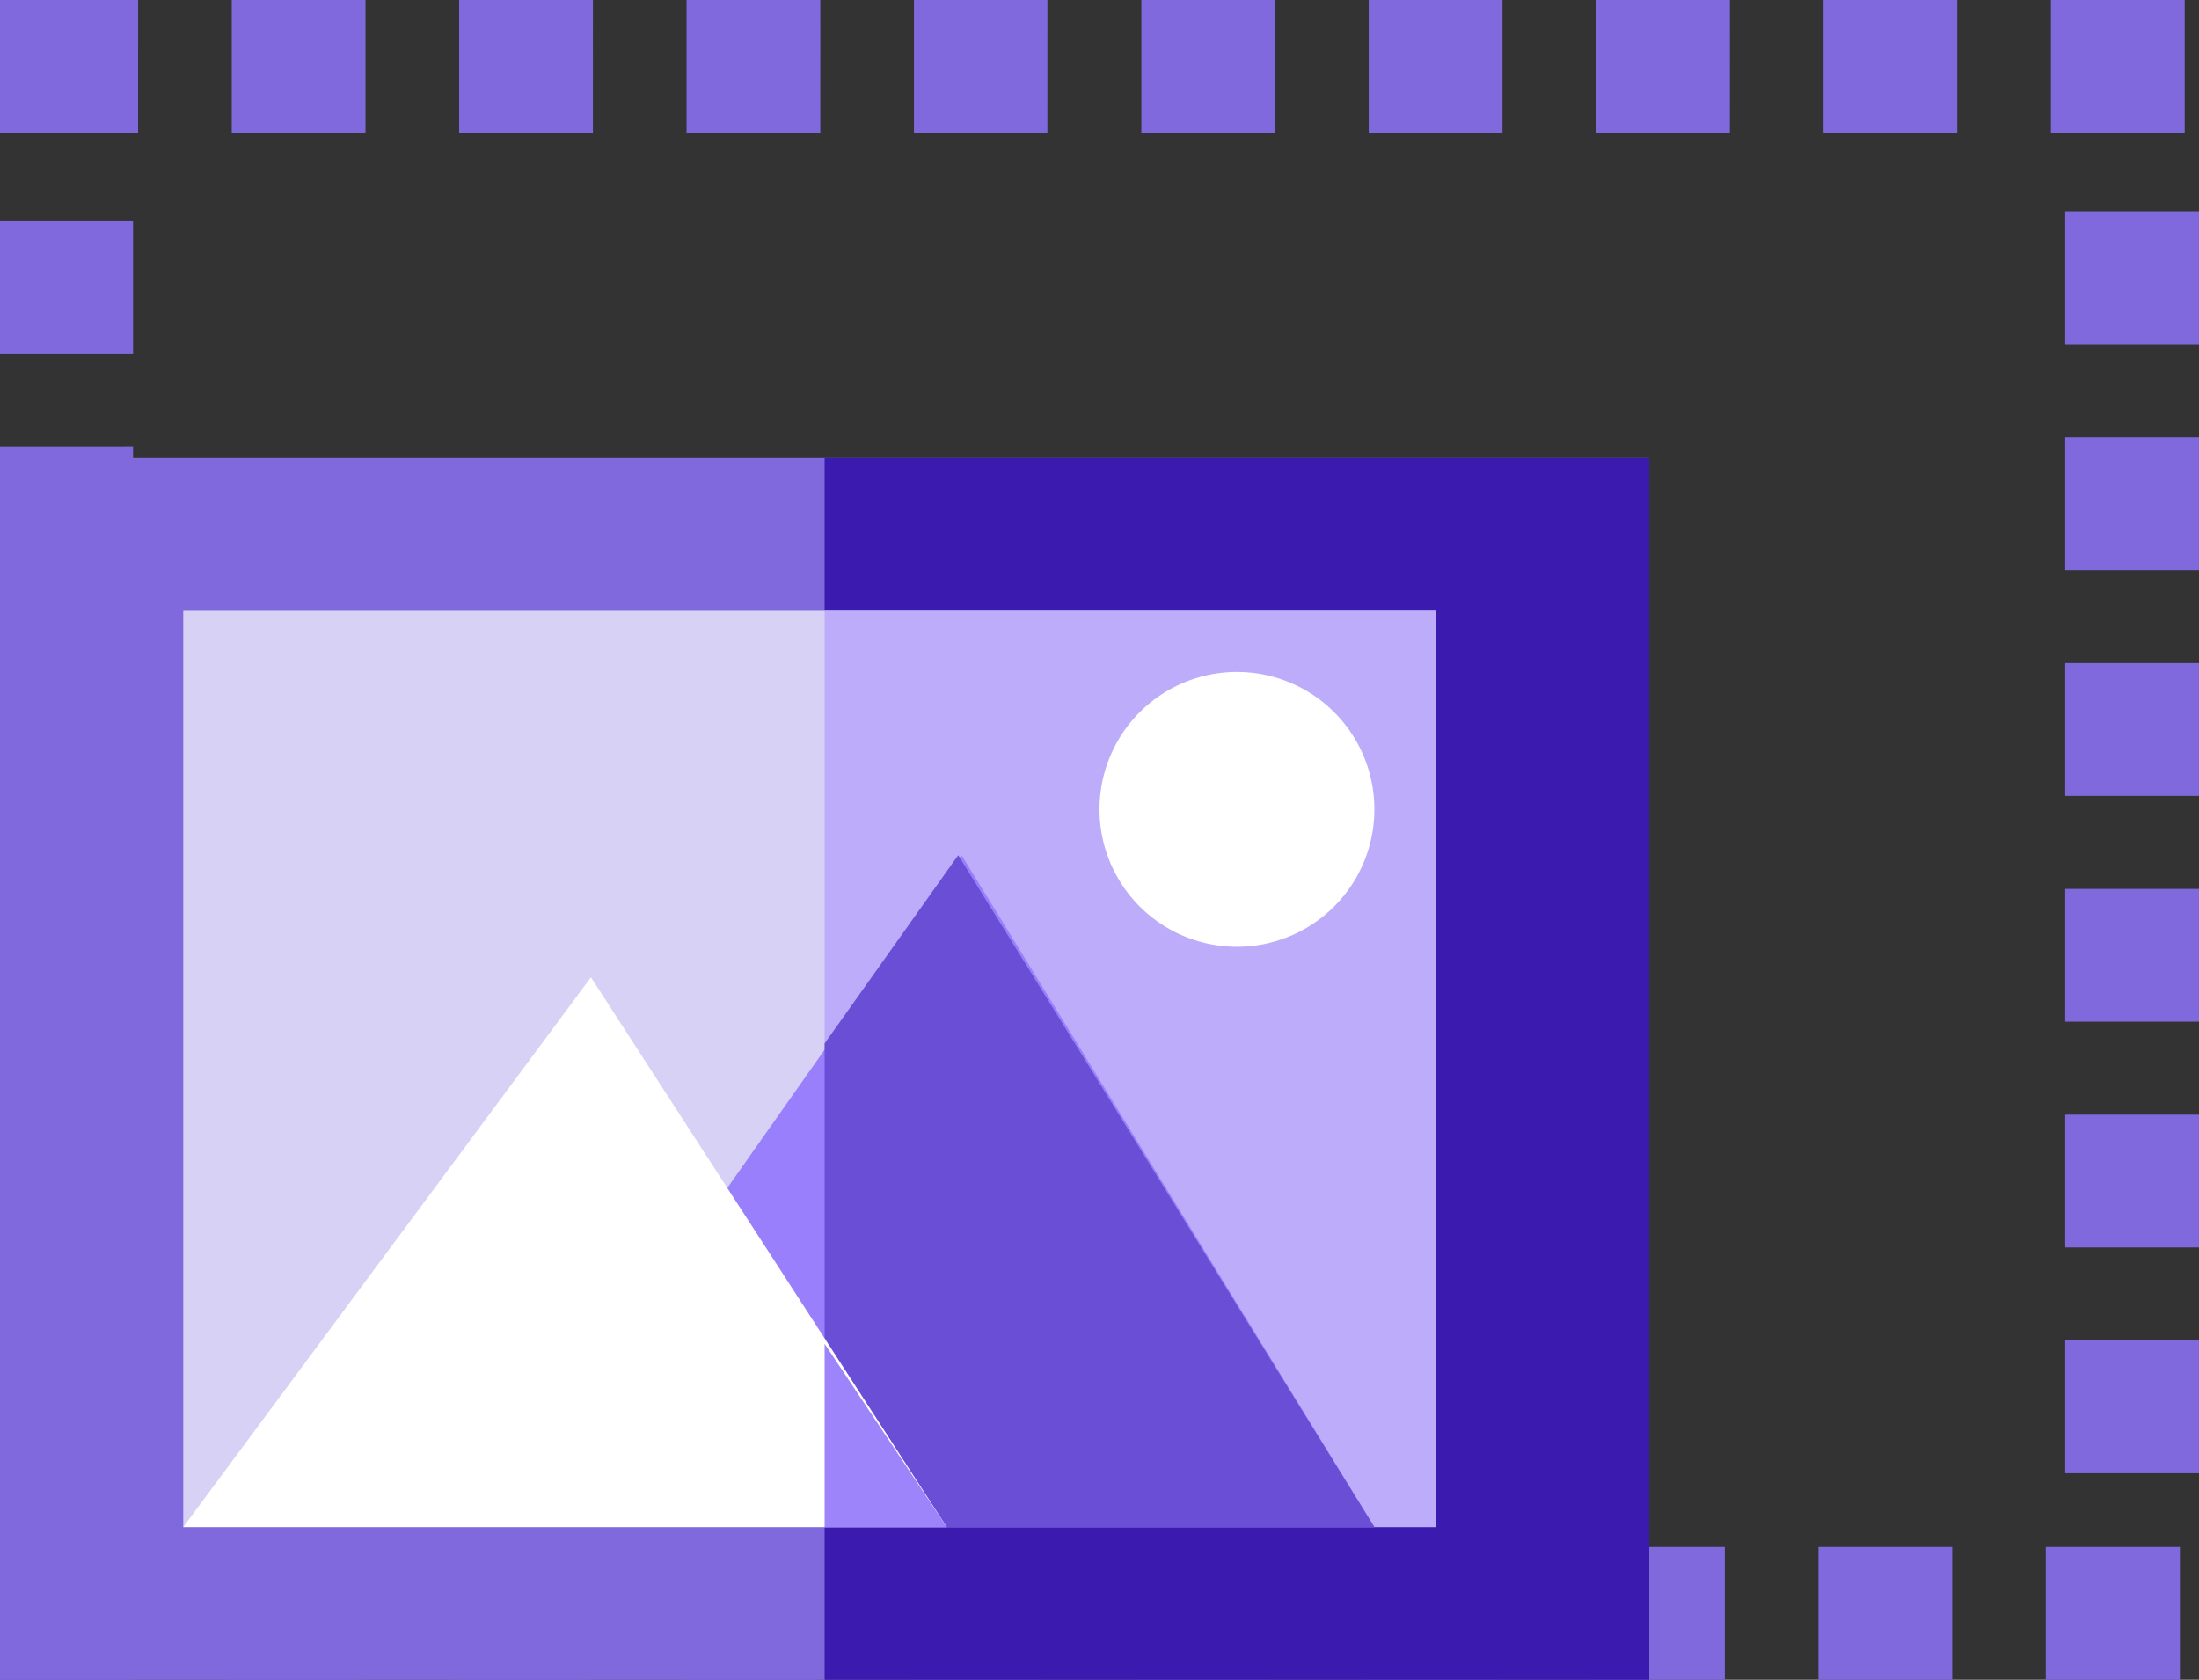
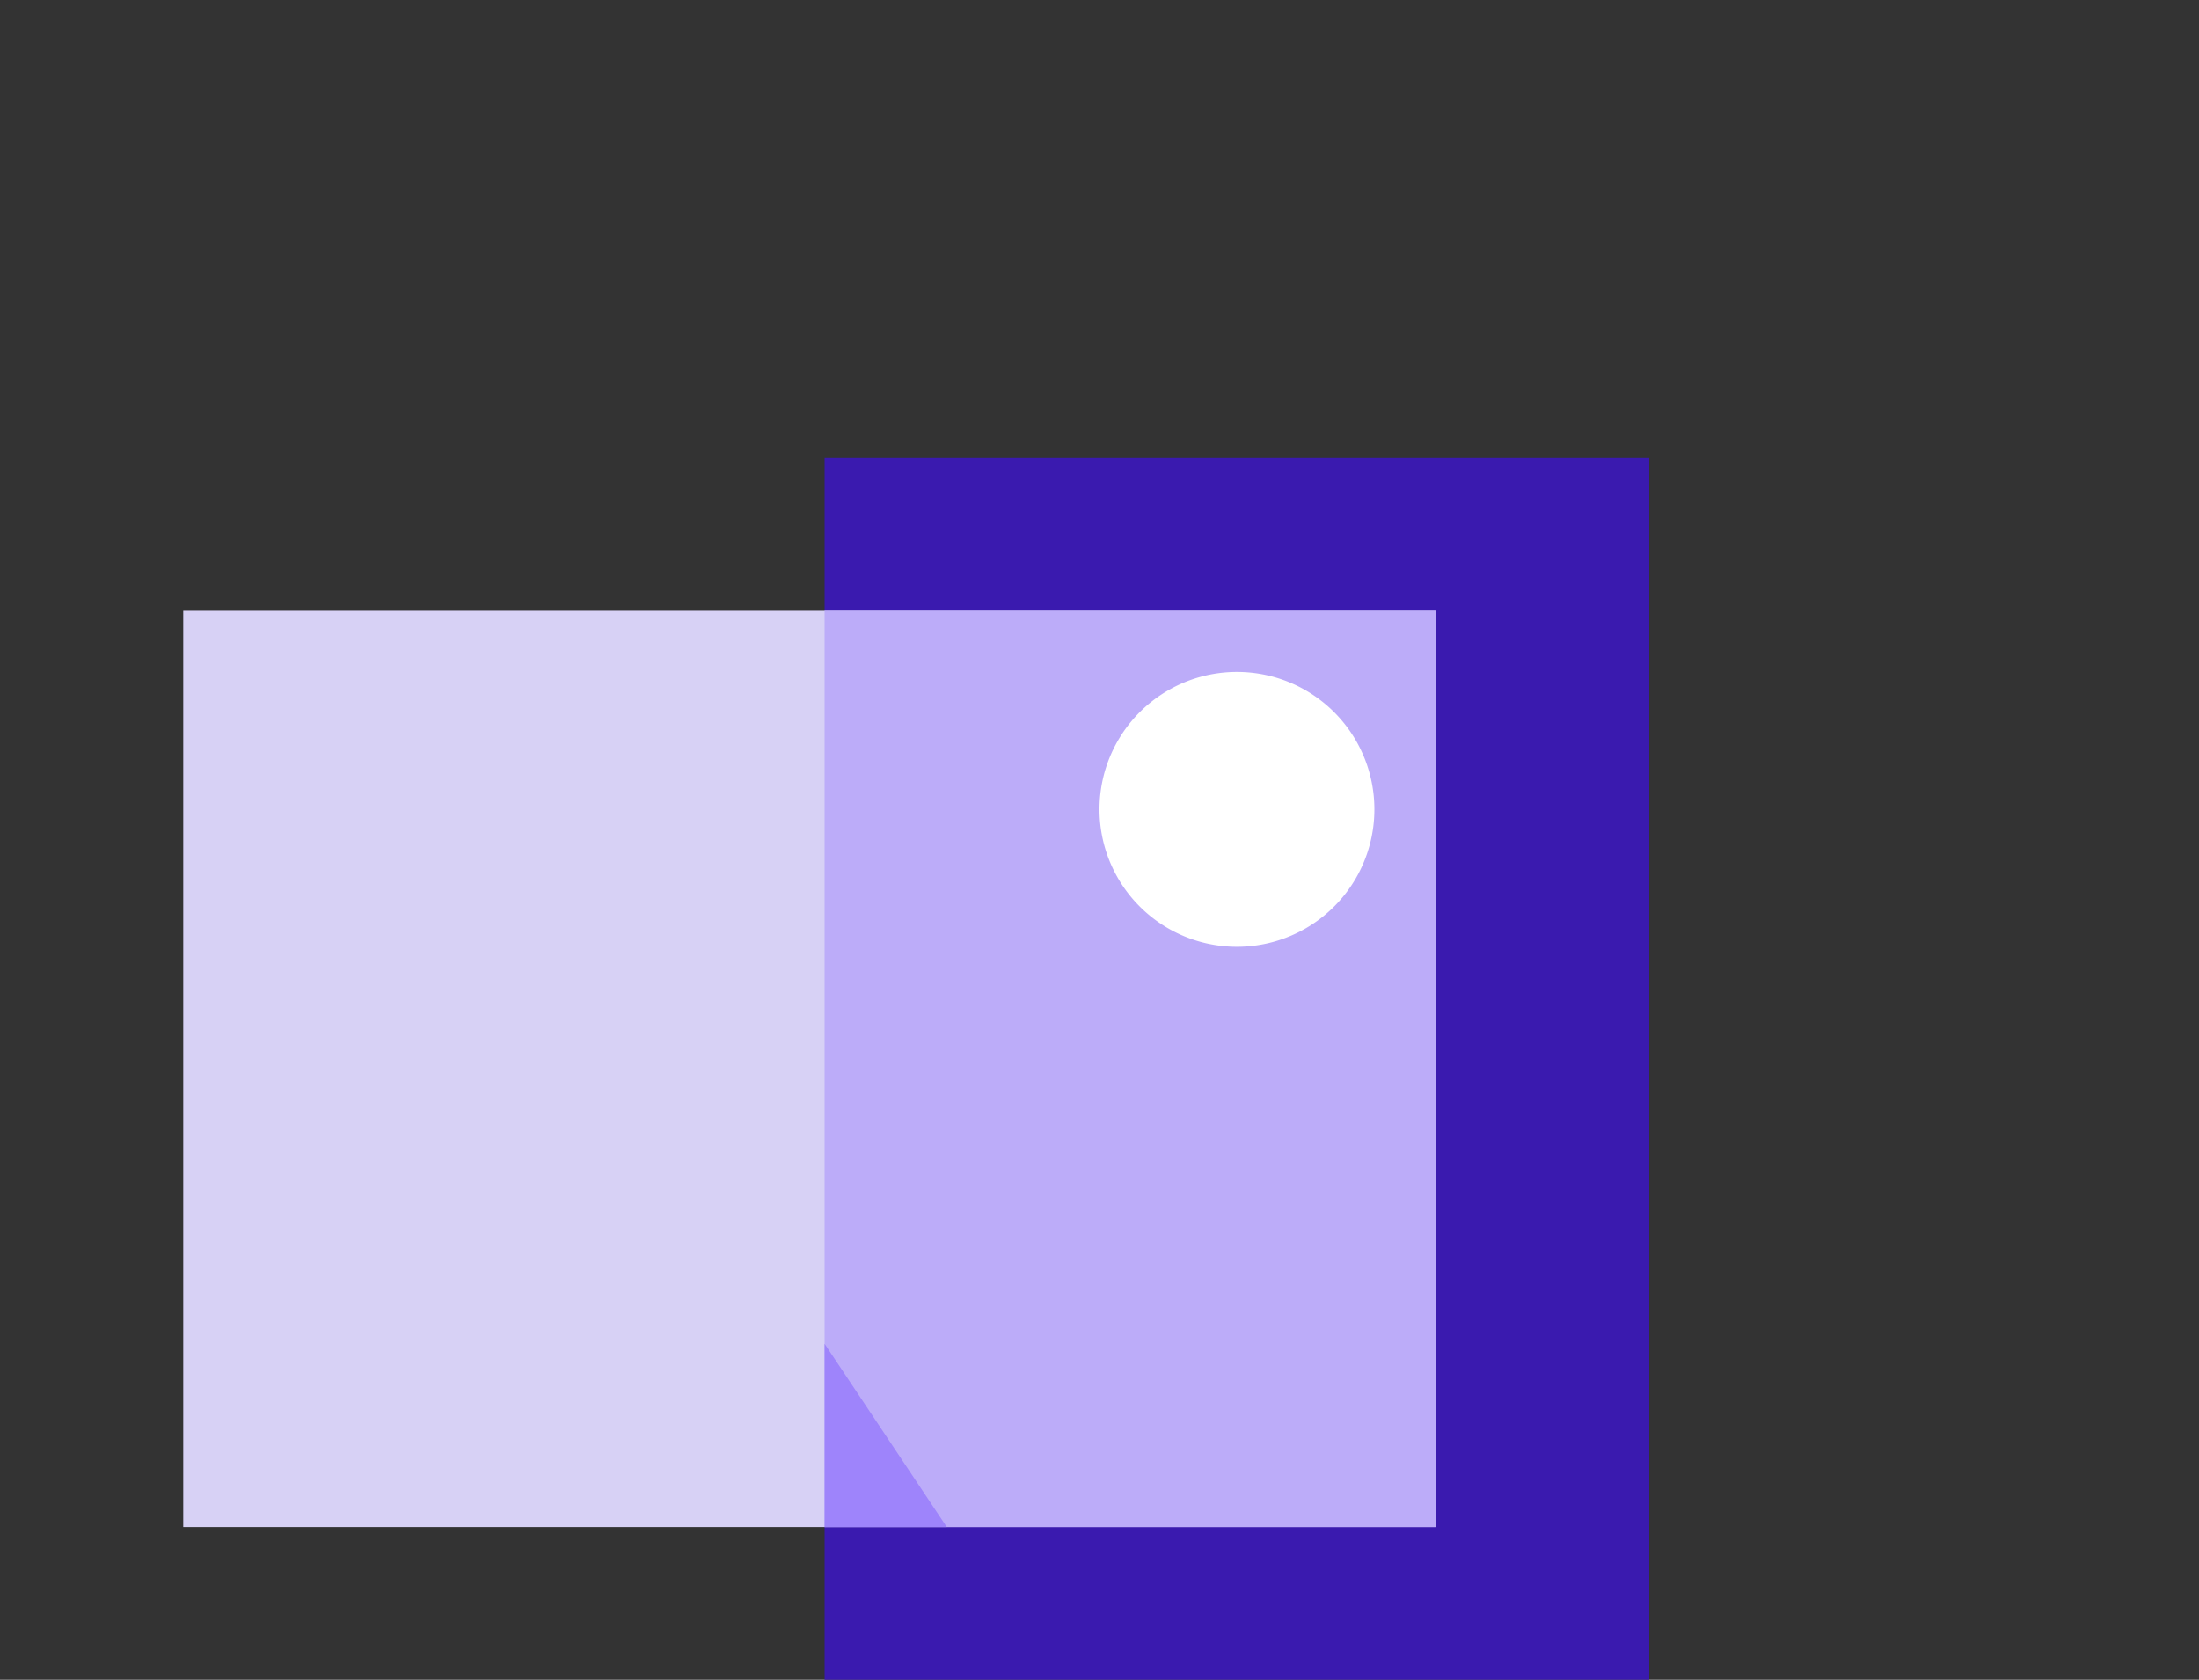
<svg xmlns="http://www.w3.org/2000/svg" xmlns:xlink="http://www.w3.org/1999/xlink" width="72" height="55">
  <rect width="100%" height="100%" fill="#333333" stroke="none" />
  <defs>
-     <path id="a" d="M1171.983 3810h4.392v-4.349h-4.392zm-3.063 0v-4.349h-4.38V3810h4.38zm-7.446 0v-4.349h-4.38V3810h4.38zm-7.445 0v-4.349h-4.38V3810h4.38zm-7.445 0v-4.349h-4.38V3810h4.38zm-7.446 0v-4.349h-4.38V3810h4.38zm-7.445 0v-4.349h-4.38V3810h4.38zm-7.446 0v-4.349h-4.38V3810h4.38zm-7.445 0v-4.349h-4.38V3810h4.38zm-7.445 0v-4.349H1105V3810h4.357zm0-6.462v-4.348H1105v4.348h4.357zm67.643-.3v-4.348h-4.38v4.348h4.38zm-67.643-7.092v-4.349H1105v4.349h4.357zm67.643-.3v-4.349h-4.38v4.349h4.38zm-67.643-7.093v-4.348H1105v4.348h4.357zm67.643-.3v-4.348h-4.38v4.348h4.38zm-67.643-7.092v-4.349H1105v4.349h4.357zm67.643-.3v-4.349h-4.38v4.349h4.38zm-67.643-7.093v-4.348H1105v4.348h4.357zm67.643-.3v-4.348h-4.38v4.348h4.38zm-67.643-7.092v-4.349H1105v4.349h4.357zm67.643-.3v-4.349h-4.38v4.349h4.38zm-.468-6.927V3755h-4.38v4.349h4.38zm-7.446 0V3755h-4.38v4.349h4.38zm-7.445 0V3755h-4.38v4.349h4.38zm-7.446 0V3755h-4.38v4.349h4.38zm-7.445 0V3755h-4.38v4.349h4.38zm-7.455 0V3755h-4.37v4.349h4.37zm-7.436 0V3755h-4.38v4.349h4.38zm-7.445 0V3755h-4.38v4.349h4.38zm-7.446 0V3755h-4.38v4.349h4.38zm-7.445 0V3755H1105v4.349h4.523z" />
-     <path id="b" d="M1105 3810h54v-40h-54z" />
-     <path id="c" d="M1132 3810h27v-40h-27z" />
+     <path id="c" d="M1132 3810h27v-40h-27" />
    <path id="d" d="M1111 3805h41v-30h-41z" />
    <path id="e" d="M1132 3805h20v-30h-20z" />
-     <path id="f" d="M1121 3805l15.483-22 13.517 22h-29" />
-     <path id="g" d="M1136.374 3783l-4.374 6.165V3805h18l-13.626-22" />
-     <path id="h" d="M1111 3805l13.348-18 11.652 18h-25" />
    <path id="i" d="M1132 3799v6h4l-4-6" />
    <path id="j" d="M1145.5 3777a4.5 4.5 0 110 9 4.5 4.5 0 010-9" />
  </defs>
  <use fill="#7f69dc" xlink:href="#a" transform="translate(-1105 -3755)" />
  <use fill="#7f69dc" xlink:href="#b" transform="translate(-1105 -3755)" />
  <use fill="#3a1aaf" xlink:href="#c" transform="translate(-1105 -3755)" />
  <use fill="#d7d1f5" xlink:href="#d" transform="translate(-1105 -3755)" />
  <use fill="#bcacf9" xlink:href="#e" transform="translate(-1105 -3755)" />
  <use fill="#997ffc" xlink:href="#f" opacity=".85" transform="translate(-1105 -3755)" />
  <use fill="#6a4ed5" xlink:href="#g" transform="translate(-1105 -3755)" />
  <use fill="#fff" xlink:href="#h" transform="translate(-1105 -3755)" />
  <use fill="#9e84fb" xlink:href="#i" transform="translate(-1105 -3755)" />
  <use fill="#fff" xlink:href="#j" transform="translate(-1105 -3755)" />
</svg>